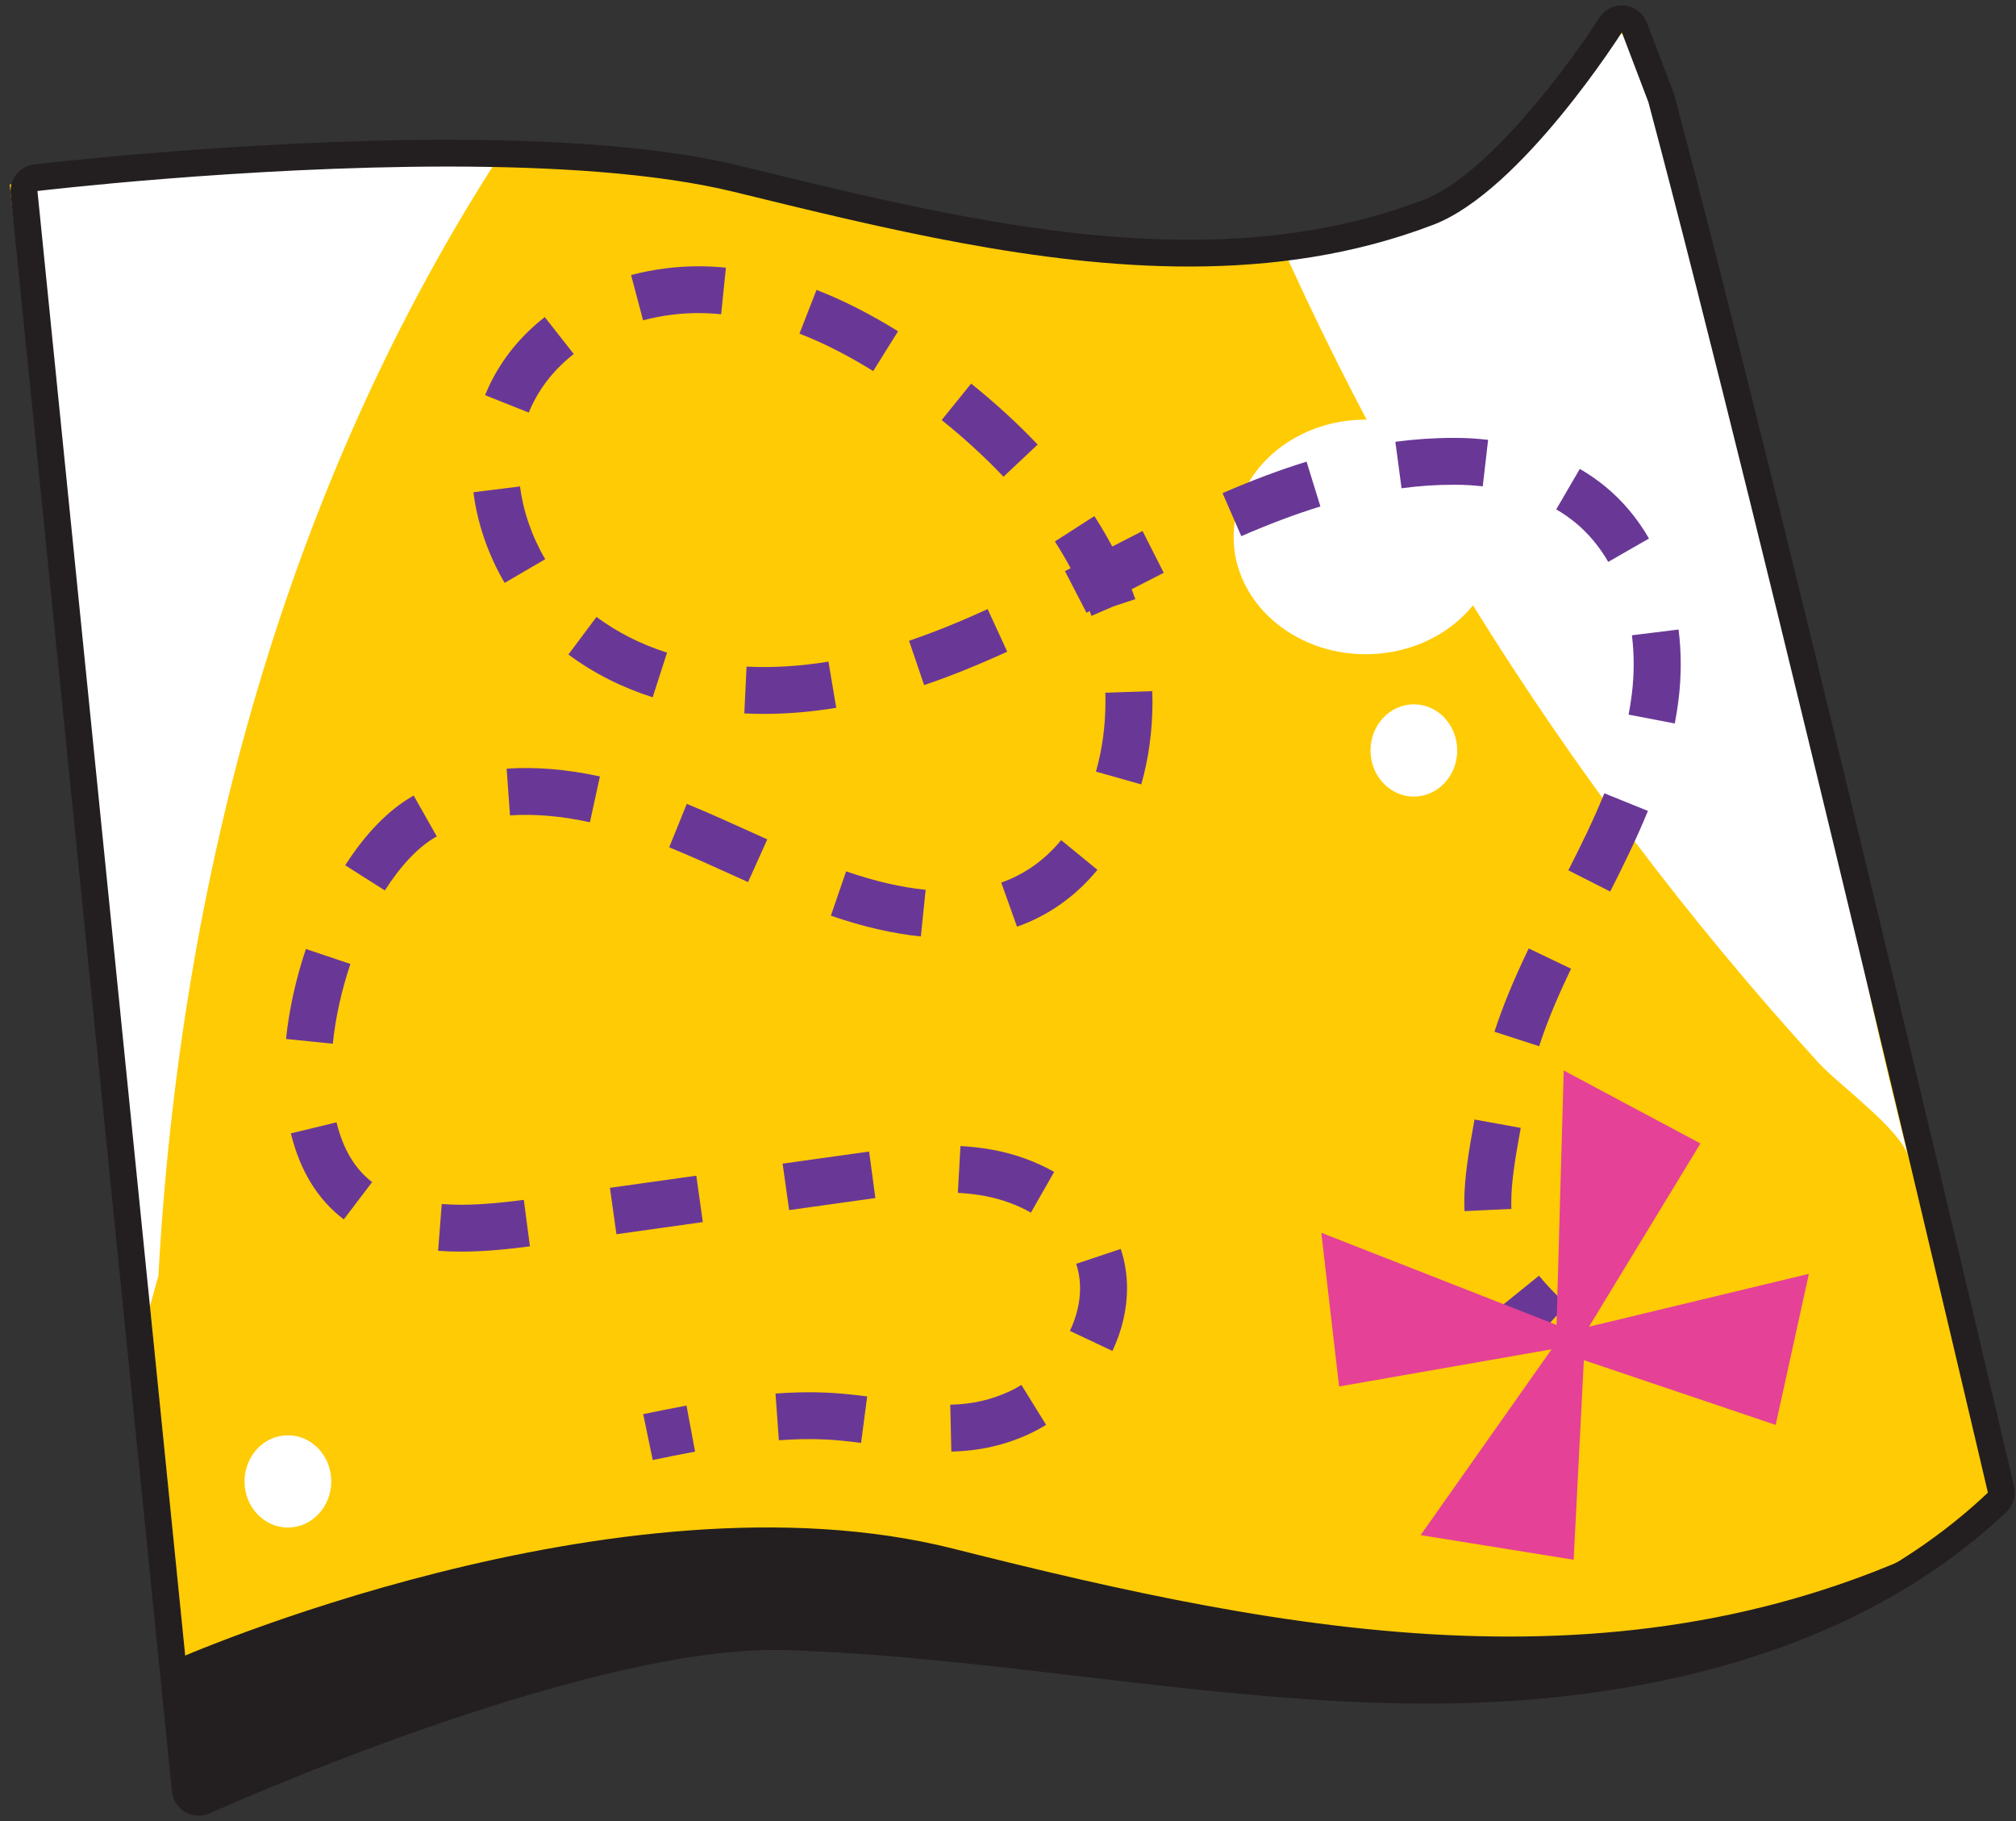
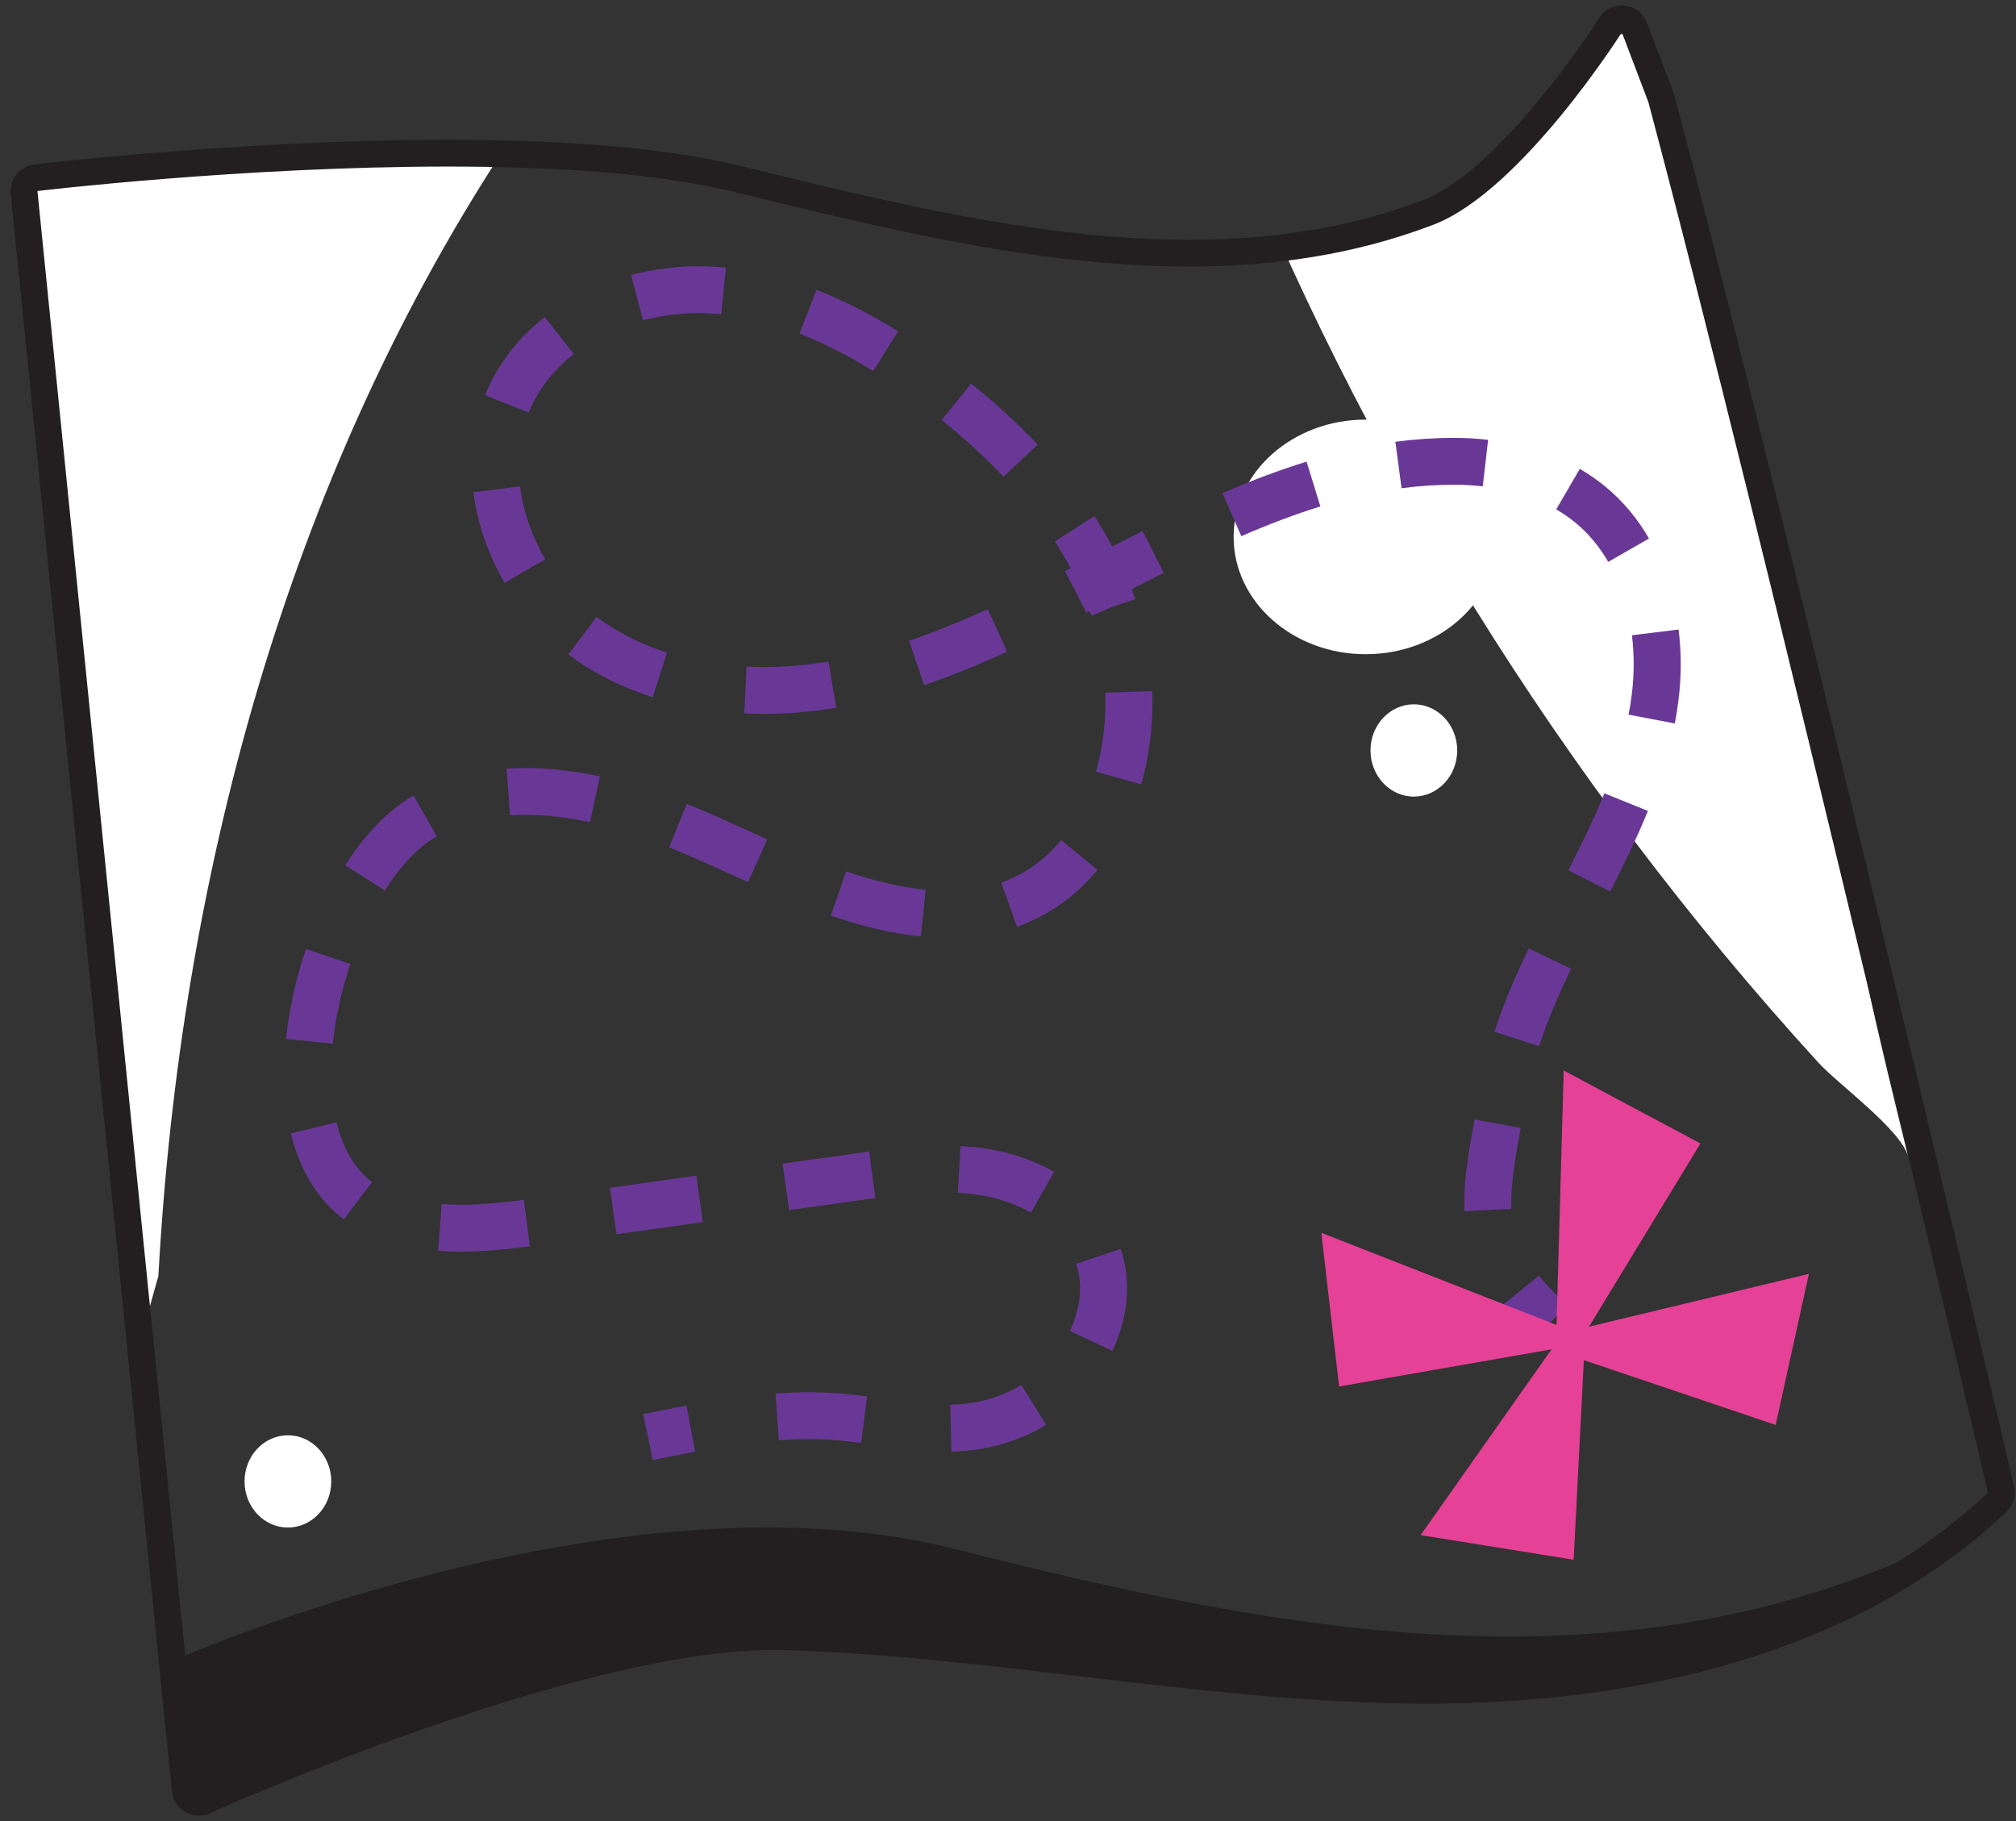
<svg xmlns="http://www.w3.org/2000/svg" width="186" height="168" viewBox="0 0 186 168" fill="none">
  <rect x="0" y="0" width="186" height="168" fill="#333333" stroke="none" />
  <g clip-path="url(#clip0_10364_6807)">
-     <path d="M185.092 138.422C171.147 151.591 148.887 156.082 129.685 155.798C110.484 155.52 89.647 151.468 70.452 150.875C51.257 150.282 18.043 166.027 18.043 166.027L0.891 17.022C0.891 17.022 45.826 11.765 67.084 16.978C88.341 22.186 111.159 27.819 131.605 20.011C139.729 16.91 150.268 1.739 150.268 1.739L151.791 5.038C162.466 45.097 185.092 138.422 185.092 138.422Z" fill="#FFCB05" />
    <path d="M126.002 60.355C132.732 60.355 138.188 55.509 138.188 49.532C138.188 43.555 132.732 38.71 126.002 38.71C119.272 38.71 113.816 43.555 113.816 49.532C113.816 55.509 119.272 60.355 126.002 60.355Z" fill="white" />
    <path d="M46.372 13.933C41.734 13.556 37.09 13.285 32.428 13.322C26.583 13.365 20.997 14.199 15.245 15.144C11.319 15.786 7.393 16.33 3.443 16.077C3.294 16.132 3.152 16.194 3.016 16.256C4.155 23.675 4.068 31.384 4.211 38.926C8.601 63.592 9.87 88.646 11.629 113.602C12.037 117.067 12.44 120.539 12.849 124.004C13.437 121.91 14.025 119.81 14.613 117.716C16.613 81.159 26.409 44.572 46.379 13.933H46.372Z" fill="white" />
    <path d="M117.82 21.685C124.873 37.548 133.406 52.757 143.226 67.075C148.155 74.259 153.412 81.221 158.973 87.923C161.827 91.37 164.768 94.743 167.784 98.048C169.598 100.037 175.456 104.256 176.063 106.745C173.505 96.281 170.905 86.144 169.84 75.526C169.258 69.725 166.936 63.703 165.493 58.063C164.174 52.905 161.115 46.227 161.115 40.933C158.186 29.481 154.149 17.763 152.087 6.181C151.889 5.063 151.567 3.778 150.533 3.308C148.793 2.518 147.251 4.655 146.372 6.347C143.585 11.746 138.948 16.107 133.523 18.813C129.845 20.648 121.672 23.718 117.82 21.685Z" fill="white" />
    <path d="M149.631 2.975L152.083 9.424C162.758 49.483 183.408 137.705 183.408 137.705C169.904 150.461 150.361 154.705 131.699 154.705C131.092 154.705 130.485 154.705 129.878 154.692C110.677 154.414 91.692 150.362 72.496 149.763C72.144 149.751 71.784 149.745 71.425 149.745C52.032 149.745 18.328 165.033 18.328 165.033L3.455 17.621C3.455 17.621 22.366 15.366 41.307 15.366C50.929 15.366 60.558 15.947 67.722 17.701C81.419 21.055 95.76 24.589 109.698 24.589C117.395 24.589 124.968 23.514 132.244 20.734C140.368 17.633 149.637 2.975 149.637 2.975M149.631 0.504C148.789 0.504 147.99 0.936 147.538 1.659C145.08 5.544 137.377 16.132 131.358 18.43C124.856 20.913 117.773 22.118 109.698 22.118C96.125 22.118 82.082 18.677 68.496 15.348L68.311 15.304C61.79 13.704 52.7 12.895 41.301 12.895C22.434 12.895 3.344 15.144 3.158 15.168C1.82 15.329 0.854 16.527 0.984 17.868L15.864 165.28C15.944 166.071 16.403 166.775 17.096 167.177C17.48 167.393 17.901 167.504 18.328 167.504C18.675 167.504 19.028 167.43 19.356 167.282C19.691 167.133 52.793 152.215 71.425 152.215C71.76 152.215 72.094 152.215 72.422 152.228C81.5 152.506 90.732 153.599 99.661 154.649C109.513 155.811 119.698 157.009 129.841 157.157C130.46 157.163 131.079 157.169 131.699 157.169C147.526 157.169 169.637 154.099 185.111 139.49C185.749 138.885 186.022 137.989 185.823 137.137C185.619 136.254 165.043 48.42 154.479 8.787C154.454 8.707 154.43 8.627 154.399 8.547L151.947 2.098C151.612 1.22 150.814 0.609 149.879 0.516C149.798 0.51 149.711 0.504 149.631 0.504Z" fill="#231F20" />
    <path d="M60.223 134.697L59.344 130.46C60.526 130.219 61.92 129.935 63.338 129.669L64.13 133.919C62.799 134.166 61.492 134.432 60.223 134.691V134.697Z" fill="#693896" />
    <path d="M87.772 133.913L87.673 129.589C89.704 129.546 91.457 129.144 93.191 128.335C93.543 128.168 93.896 127.977 94.237 127.767L96.516 131.448C96.033 131.745 95.537 132.016 95.036 132.251C92.769 133.314 90.398 133.857 87.772 133.913ZM79.444 133.116C78.094 132.937 77.054 132.838 76.076 132.795C74.744 132.733 73.37 132.764 71.859 132.869L71.549 128.557C73.234 128.44 74.775 128.409 76.274 128.477C77.382 128.526 78.534 128.638 80.008 128.829L79.444 133.116ZM102.633 124.629L98.714 122.782C99.327 121.484 99.649 120.132 99.649 118.859C99.649 118.068 99.525 117.309 99.29 116.592L103.401 115.221C103.791 116.382 103.983 117.605 103.983 118.859C103.983 120.768 103.519 122.763 102.633 124.635V124.629ZM42.539 115.468H42.533C41.809 115.468 41.097 115.443 40.422 115.387L40.756 111.076C41.326 111.119 41.92 111.144 42.539 111.144H42.546C44.589 111.144 46.707 110.903 48.329 110.693L48.892 114.98C47.14 115.208 44.837 115.468 42.546 115.468H42.539ZM56.874 113.862L56.273 109.581L64.243 108.463L64.843 112.744L56.874 113.862ZM31.722 112.497C29.32 110.68 27.679 108.012 26.837 104.559L31.047 103.54C31.648 105.998 32.75 107.858 34.335 109.05L31.716 112.497H31.722ZM95.11 111.867C93.859 111.156 92.416 110.631 90.924 110.347C90.119 110.192 89.265 110.094 88.373 110.044L88.615 105.726C89.698 105.788 90.751 105.912 91.742 106.103C93.692 106.474 95.599 107.172 97.259 108.111L95.116 111.867H95.11ZM135.117 111.731C135.105 111.459 135.098 111.181 135.098 110.897C135.098 108.648 135.507 106.221 136.04 103.28L140.306 104.052C139.81 106.777 139.433 109.006 139.433 110.897C139.433 111.107 139.433 111.317 139.445 111.527L135.117 111.731ZM72.806 111.632L72.206 107.351L78.695 106.443C79.19 106.375 79.686 106.307 80.187 106.239L80.763 110.526C80.274 110.594 79.785 110.662 79.296 110.73L72.806 111.638V111.632ZM142.002 96.516L137.879 95.182C138.64 92.847 139.643 90.407 141.043 87.498L144.95 89.369C143.637 92.1 142.702 94.373 142.002 96.522V96.516ZM30.7 96.288L26.391 95.849C26.669 93.144 27.301 90.277 28.224 87.547L32.329 88.931C31.512 91.358 30.948 93.897 30.706 96.288H30.7ZM84.961 86.392C82.361 86.126 79.642 85.502 76.658 84.477L78.063 80.388C80.732 81.302 83.128 81.858 85.401 82.086L84.961 86.386V86.392ZM93.835 85.502L92.379 81.425C94.534 80.659 96.392 79.344 97.903 77.503L101.253 80.246C99.234 82.698 96.739 84.465 93.828 85.496L93.835 85.502ZM148.56 82.247L144.696 80.289C145.767 78.189 146.999 75.705 148.021 73.185L152.04 74.81C150.95 77.484 149.668 80.066 148.56 82.247ZM35.511 82.148L31.852 79.826C33.691 76.941 35.821 74.748 38.007 73.488L38.168 73.395L40.298 77.163L40.174 77.231C38.589 78.145 36.979 79.844 35.511 82.142V82.148ZM69.023 81.376L67.363 80.629C65.716 79.881 64.007 79.109 62.342 78.417C62.144 78.337 61.939 78.25 61.741 78.17L63.363 74.161C63.58 74.248 63.797 74.334 64.007 74.427C65.735 75.149 67.475 75.934 69.147 76.694L70.794 77.435L69.017 81.376H69.023ZM54.428 75.854C51.778 75.279 49.295 75.069 47.053 75.224L46.744 70.912C49.4 70.727 52.292 70.967 55.351 71.628L54.428 75.854ZM105.284 72.364L101.116 71.184C101.692 69.151 101.989 66.983 101.989 64.741C101.989 64.463 101.989 64.185 101.977 63.907L106.311 63.759C106.324 64.086 106.33 64.413 106.33 64.741C106.33 67.379 105.983 69.948 105.296 72.364H105.284ZM154.517 66.742L150.256 65.927C150.38 65.291 150.479 64.66 150.554 64.049C150.665 63.141 150.727 62.208 150.727 61.288C150.727 60.367 150.671 59.484 150.566 58.607L154.87 58.076C155 59.132 155.068 60.207 155.068 61.282C155.068 62.356 155 63.487 154.863 64.574C154.777 65.278 154.659 66.007 154.523 66.73L154.517 66.742ZM70.484 65.859C69.871 65.859 69.264 65.847 68.67 65.816L68.88 61.498C71.295 61.615 73.89 61.461 76.435 61.035L77.153 65.297C74.924 65.667 72.682 65.859 70.49 65.859H70.484ZM60.212 64.327C57.339 63.407 54.719 62.078 52.441 60.38L55.035 56.914C56.936 58.329 59.122 59.435 61.543 60.207L60.218 64.327H60.212ZM85.265 63.209L83.871 59.113C86.132 58.347 88.503 57.39 91.122 56.192L92.93 60.12C90.175 61.38 87.667 62.387 85.265 63.203V63.209ZM100.708 56.828C100.683 56.772 100.664 56.717 100.64 56.661C100.609 56.568 100.571 56.47 100.54 56.377C100.441 56.426 100.342 56.482 100.243 56.531L98.256 52.689C98.429 52.596 98.602 52.51 98.776 52.417C98.336 51.59 97.847 50.768 97.327 49.953L100.968 47.611C101.562 48.538 102.113 49.471 102.621 50.422C103.55 49.94 104.479 49.465 105.414 48.989L107.37 52.844C106.38 53.344 105.389 53.85 104.41 54.357C104.522 54.641 104.621 54.925 104.726 55.209C104.732 55.234 104.745 55.253 104.751 55.271L102.689 55.957L100.708 56.816V56.828ZM46.558 53.776C45.035 51.17 44.038 48.279 43.679 45.412L47.982 44.875C48.267 47.167 49.072 49.489 50.304 51.59L46.564 53.77L46.558 53.776ZM148.38 51.837C147.557 50.41 146.529 49.187 145.334 48.205C144.795 47.766 144.207 47.352 143.581 46.994L145.755 43.257C146.585 43.738 147.371 44.282 148.089 44.869C149.693 46.185 151.055 47.803 152.139 49.681L148.38 51.837ZM114.522 49.459L112.795 45.493C115.562 44.294 118.095 43.343 120.547 42.59L121.823 46.722C119.525 47.432 117.135 48.328 114.522 49.465V49.459ZM129.309 45.042L128.739 40.755C130.535 40.52 132.33 40.397 134.07 40.397H134.281C135.309 40.397 136.318 40.465 137.297 40.576L136.801 44.869C135.978 44.776 135.129 44.721 134.275 44.721H134.077C132.529 44.721 130.925 44.826 129.315 45.042H129.309ZM92.584 43.979C90.906 42.206 88.992 40.446 86.881 38.753L89.599 35.387C91.859 37.209 93.927 39.099 95.735 41.014L92.584 43.979ZM48.781 38.062L44.756 36.456C44.973 35.924 45.215 35.393 45.487 34.886C46.632 32.731 48.236 30.834 50.261 29.253L52.936 32.657C51.394 33.861 50.181 35.294 49.32 36.913C49.122 37.283 48.942 37.672 48.781 38.068V38.062ZM80.559 34.232C78.237 32.786 75.952 31.625 73.76 30.779L75.333 26.745C77.772 27.69 80.305 28.975 82.856 30.562L80.565 34.232H80.559ZM59.332 29.556L58.224 25.374C60.267 24.836 62.373 24.564 64.49 24.564C65.122 24.564 65.754 24.589 66.373 24.639C66.577 24.657 66.775 24.676 66.973 24.694L66.534 28.994C66.36 28.975 66.193 28.963 66.02 28.944C65.524 28.907 65.004 28.882 64.484 28.882C62.738 28.882 61.004 29.105 59.326 29.549L59.332 29.556Z" fill="#693896" />
    <path d="M141.599 123.542C140.411 122.442 139.438 121.417 138.621 120.41L141.99 117.686C142.677 118.532 143.519 119.409 144.553 120.373L141.606 123.542H141.599Z" fill="#693896" />
    <path d="M166.892 117.518L163.826 131.454L146.13 125.48L145.188 143.894L131.07 141.621L143.151 124.48L123.547 127.908L121.906 113.731L143.609 122.231L144.272 98.758L156.885 105.491L146.606 122.392L166.892 117.518Z" fill="#E54197" />
    <path d="M26.563 140.923C28.772 140.923 30.563 139.018 30.563 136.667C30.563 134.317 28.772 132.411 26.563 132.411C24.353 132.411 22.562 134.317 22.562 136.667C22.562 139.018 24.353 140.923 26.563 140.923Z" fill="white" />
    <path d="M130.445 73.488C132.655 73.488 134.445 71.582 134.445 69.232C134.445 66.881 132.655 64.976 130.445 64.976C128.236 64.976 126.445 66.881 126.445 69.232C126.445 71.582 128.236 73.488 130.445 73.488Z" fill="white" />
-     <path d="M16.074 153.16C16.074 153.16 56.985 135.061 87.939 142.869C118.893 150.677 150.912 157.064 181.507 141.096C181.507 141.096 166.566 155.65 136.324 155.65H115.333L87.58 152.098L76.552 150.677L61.251 151.029L28.167 163.452L18.037 166.034L16.074 153.16Z" fill="#231F20" />
+     <path d="M16.074 153.16C16.074 153.16 56.985 135.061 87.939 142.869C118.893 150.677 150.912 157.064 181.507 141.096C181.507 141.096 166.566 155.65 136.324 155.65L87.58 152.098L76.552 150.677L61.251 151.029L28.167 163.452L18.037 166.034L16.074 153.16Z" fill="#231F20" />
  </g>
  <defs>
    <clipPath id="clip0_10364_6807">
      <rect width="185" height="167" fill="white" transform="translate(0.891 0.504)" />
    </clipPath>
  </defs>
</svg>